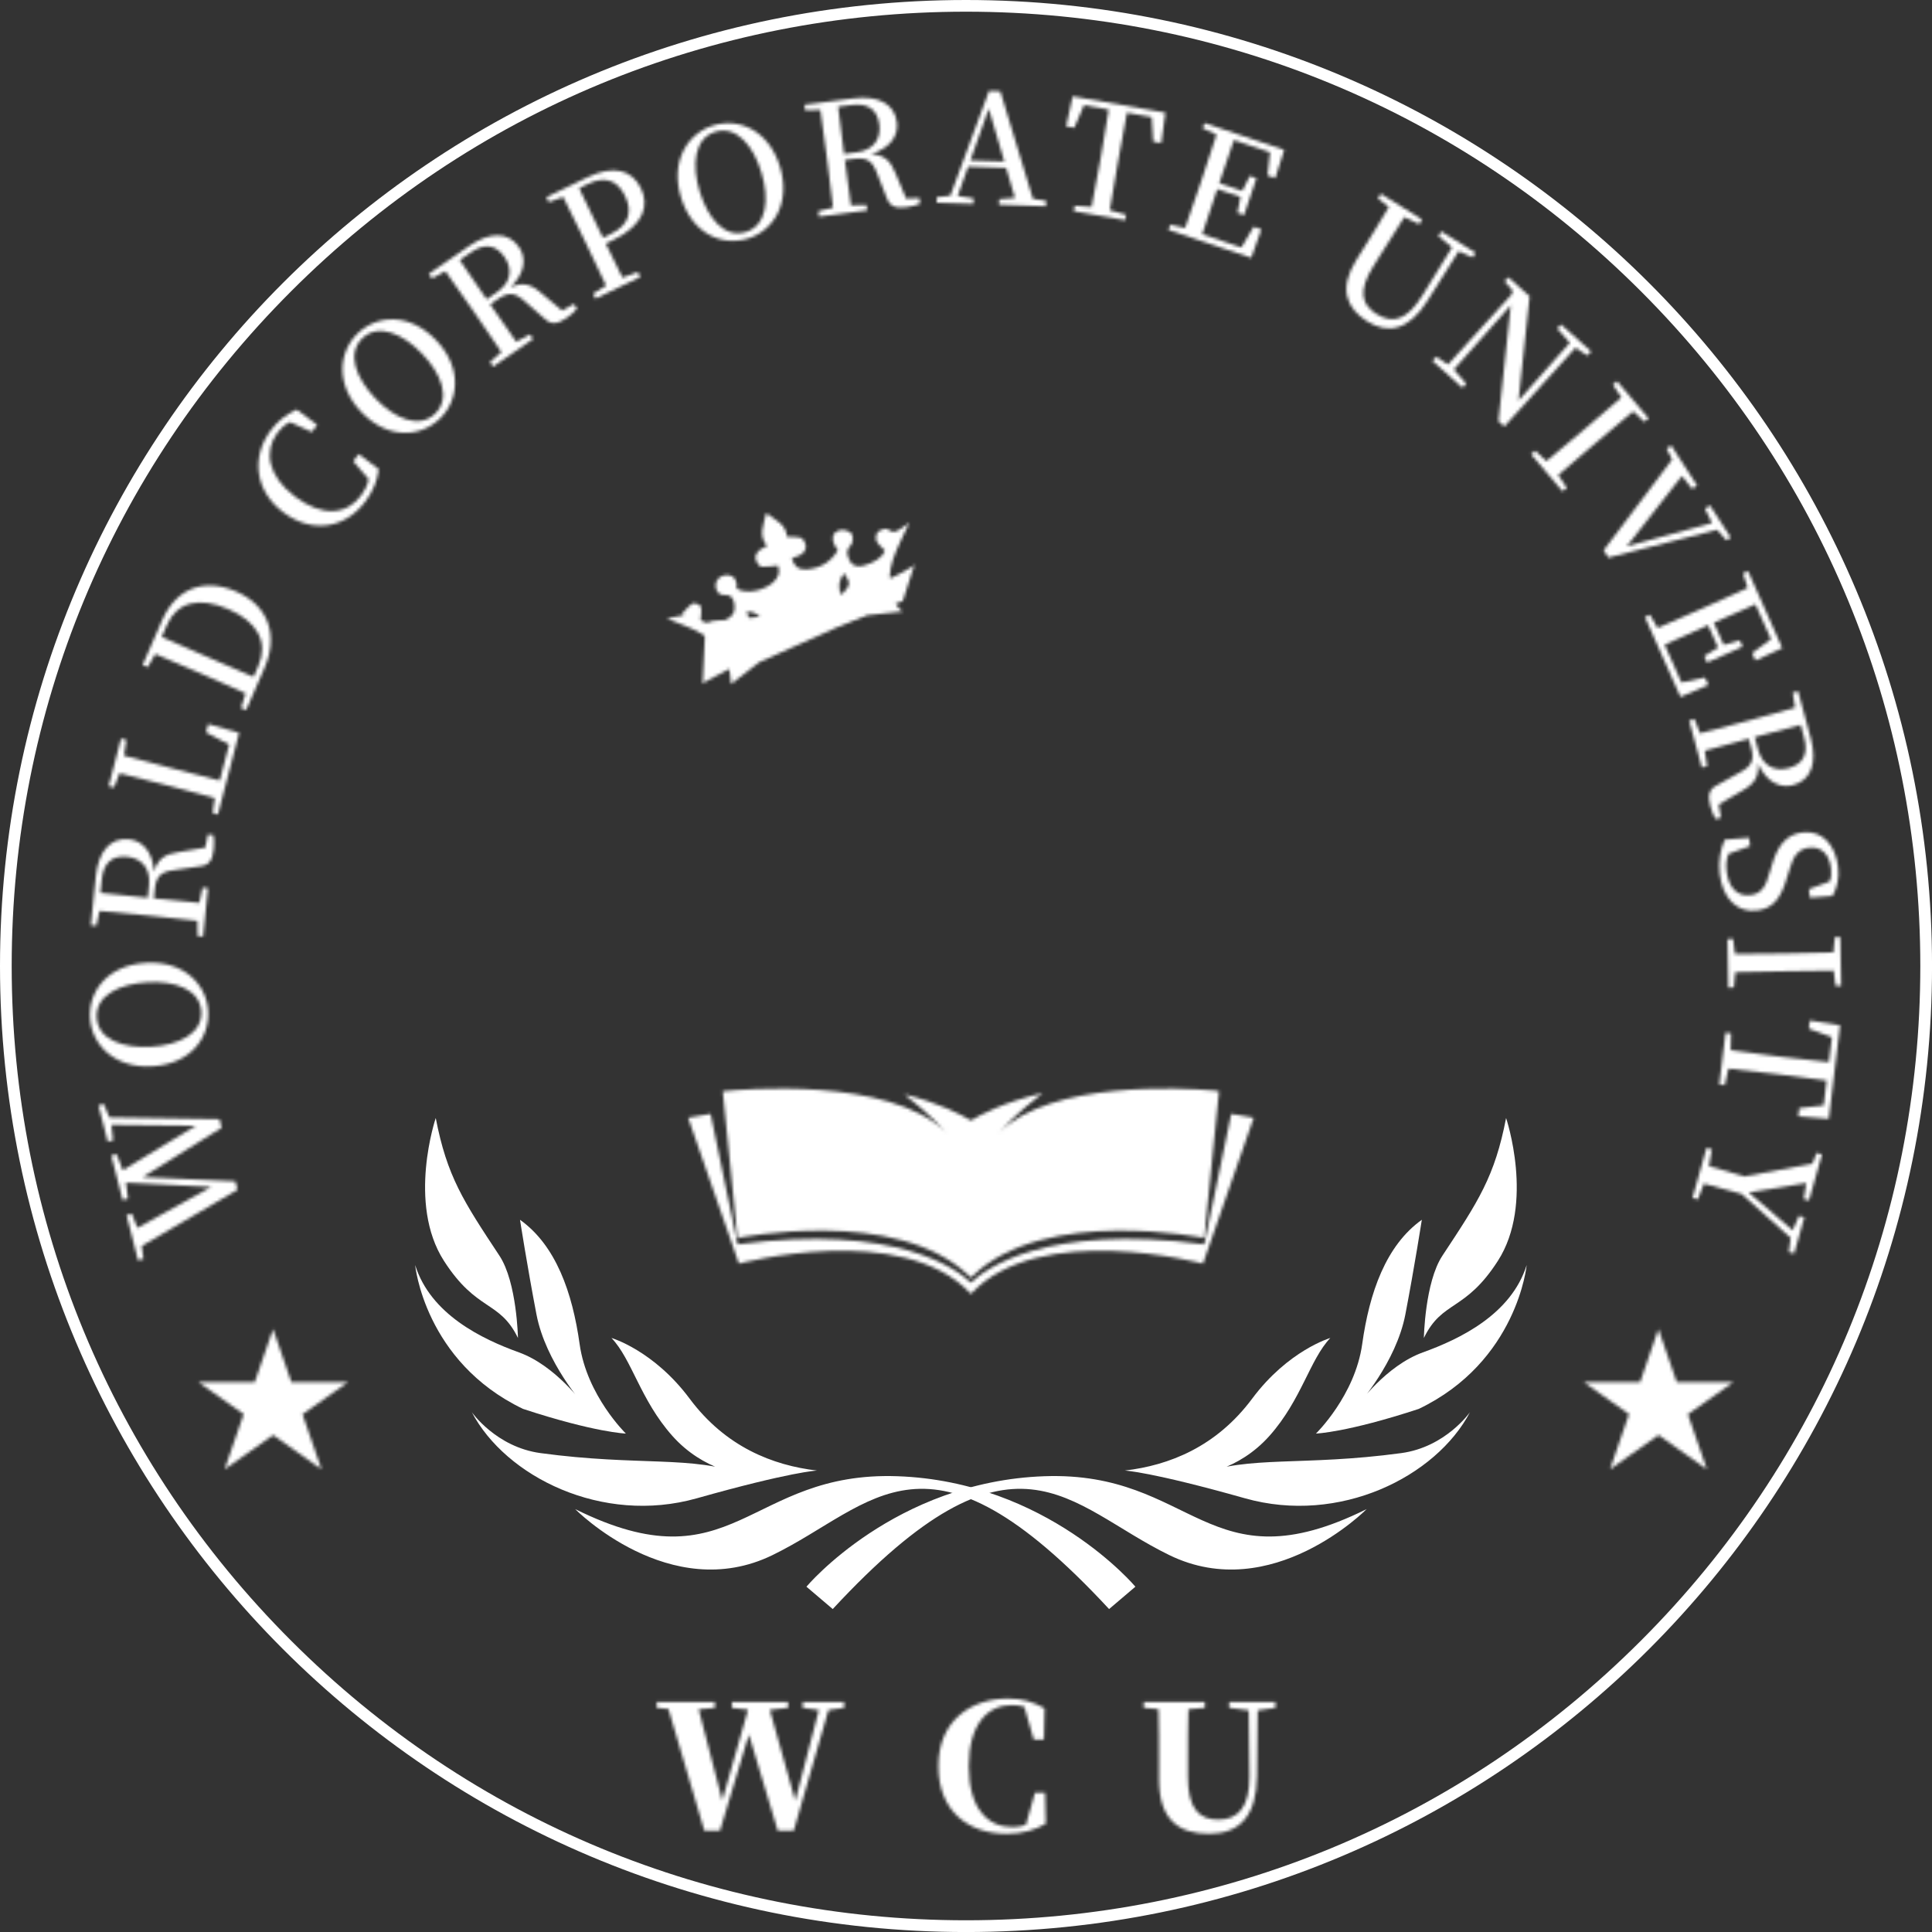
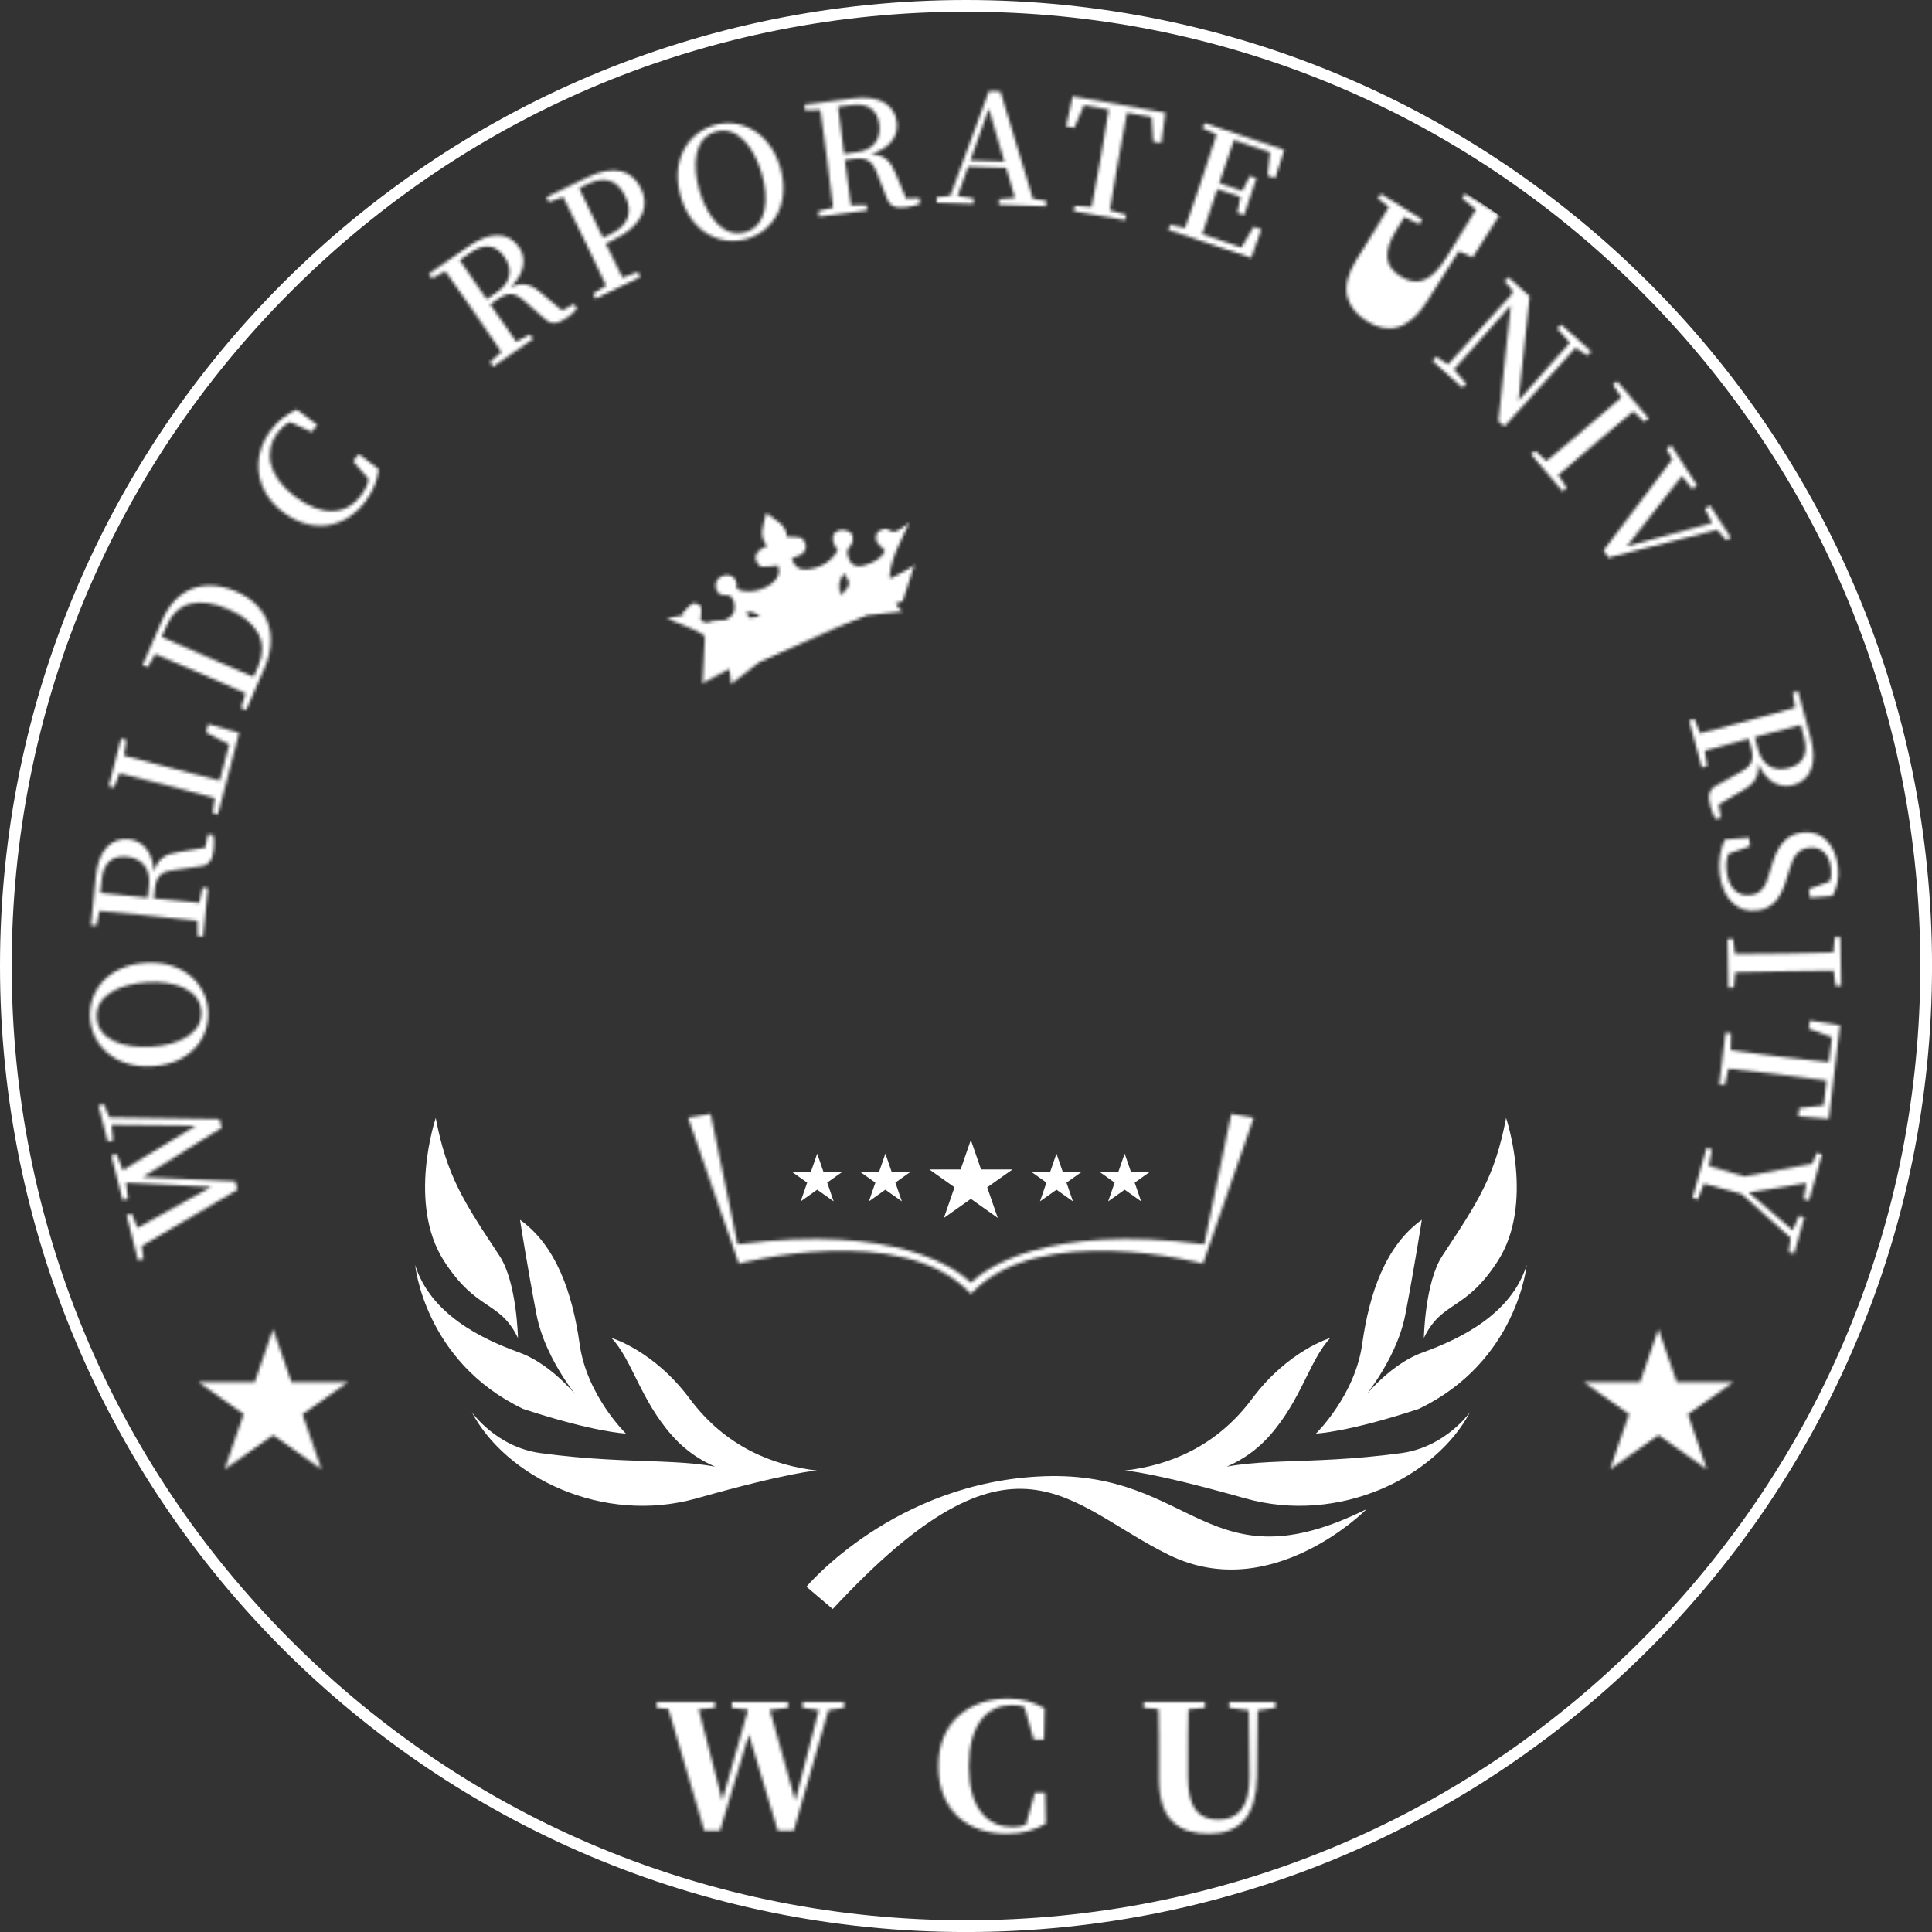
<svg xmlns="http://www.w3.org/2000/svg" id="Layer_1" width="613.33" height="613.33" viewBox="0 0 613.33 613.33">
  <rect x="0" y="0" width="613.33" height="613.33" fill="#333333" stroke="none" />
  <defs>
    <filter id="luminosity-noclip" x="14.36" y="14.37" width="584.6" height="584.6" color-interpolation-filters="sRGB" filterUnits="userSpaceOnUse">
      <feFlood flood-color="#fff" result="bg" />
      <feBlend in="SourceGraphic" in2="bg" />
    </filter>
    <mask id="mask" x="14.36" y="14.37" width="584.6" height="584.6" maskUnits="userSpaceOnUse">
      <g style="filter:url(#luminosity-noclip);">
        <g>
          <g>
            <path d="m32.97,350.5l1.73,4.23,34.97.55.7,2.73-25.05,15.68,29.39,1.32.69,2.69-30.41,17.85.55,4.12-1.7.43-3.67-14.37,1.69-.43,1.76,4.52,23.42-13.01-27.05-1.37.65,5.1-1.7.43-3.61-14.13,1.7-.43,1.95,5.07,23.19-14.1-26.82-.28.56,4.93-1.7.43-2.95-11.54,1.7-.43Z" />
            <path d="m46.39,305.67c11.84-.69,19.18,6.71,19.68,15.3.5,8.58-5.63,16.83-17.76,17.54-11.89.69-19.23-6.81-19.74-15.35-.5-8.54,5.64-16.78,17.81-17.49Zm17.5,15.43c-.41-7.03-8.36-9.78-17.14-9.27-8.83.52-16.45,4.17-16.04,11.21.41,7.03,8.41,9.78,17.24,9.26,8.78-.51,16.35-4.17,15.94-11.2Z" />
            <path d="m65.98,264.91l1.74.17c.27,1.25.32,2.62.14,4.46-.37,3.63-1.55,5.17-4.36,5.47l-8.28,1.22c-4.25.55-5.67,1.97-6.1,6.27l-.27,2.71c4.98.5,9.72.98,14.42,1.41l1.02-4.83,1.74.17-1.55,15.38-1.74-.18-.05-4.84c-4.68-.57-9.47-1.05-14.3-1.54l-2.47-.25c-4.74-.48-9.57-.97-14.32-1.35l-1.01,4.73-1.74-.18,1.56-15.47c.82-8.12,4.72-12.42,10.52-11.83,4.11.42,7.54,3.69,7.99,10.33,1.15-4.09,3.4-5.62,7.76-6.25l8.5-1.44.81-4.17Zm-18.67,16.09c.56-5.56-2.51-8.56-6.95-9.01-4.64-.47-7.51,1.78-8.06,7.25l-.42,4.21c4.73.53,9.47,1,15.03,1.57l.4-4.01Z" />
            <path d="m66.1,229.85l9.81,2.8-6.73,25.92-1.68-.49.68-4.74c-4.58-1.29-9.15-2.48-13.43-3.59l-2.87-.75c-4.66-1.21-9.31-2.42-13.95-3.52l-1.73,4.52-1.7-.44,3.92-15.1,1.7.44-.74,4.98c4.6,1.24,9.21,2.44,13.72,3.62l3.34.87c4.05,1.05,8.65,2.25,13.32,3.41l2.97-11.43-7.33-3.86.69-2.63Z" />
            <path d="m51.5,196.86c4.29-9.85,13.04-13.62,23.47-9.08,10.43,4.54,13.44,14.07,8.99,24.28l-5.82,13.37-1.61-.7,1.43-4.63c-4.28-1.97-8.79-3.93-13.73-6.09l-1.61-.7c-4.46-1.94-8.91-3.88-13.32-5.7l-2.41,4.2-1.61-.7,6.21-14.26Zm30.49,14.6c3.3-7.58-.24-14.05-9.42-18.05-9.49-4.13-16.44-2.18-19.57,5l-1.65,3.79c4.4,1.97,8.85,3.91,13.53,5.94l1.56.68c4.99,2.17,9.58,4.17,14.06,6.07l1.49-3.43Z" />
            <path d="m113.86,144.12l6.39,4.85c-.47,3.71-1.87,7.04-4.26,10.23-6.41,8.56-16.81,10.36-26.03,3.46-9.18-6.87-10.22-17.73-3.98-26.06,2.07-2.76,4.7-4.98,8.22-6.59l6.5,4.86-1.69,2.26-6.94-3.14c-1.65.83-2.91,1.95-3.96,3.35-4.37,5.83-3.16,13.78,5.59,20.34,8.83,6.61,16.4,5.67,20.92-.36,1.14-1.52,2.01-3.17,2.42-5.17l-4.88-5.72,1.72-2.3Z" />
-             <path d="m138.45,108.01c8.23,8.55,7.37,18.95,1.17,24.92-6.2,5.97-16.46,6.66-24.89-2.1-8.26-8.58-7.34-19.05-1.17-24.99,6.17-5.94,16.43-6.63,24.89,2.16Zm-.35,23.34c5.08-4.89,2-12.72-4.1-19.06-6.13-6.38-13.88-9.79-18.96-4.9-5.08,4.89-1.96,12.75,4.17,19.13,6.1,6.34,13.81,9.72,18.89,4.84Z" />
            <path d="m182.18,96.5l1,1.44c-.78,1.01-1.78,1.95-3.3,3-3,2.07-4.94,2.17-6.99.23l-6.3-5.51c-3.18-2.88-5.17-3.04-8.73-.58l-2.24,1.55c2.85,4.12,5.56,8.03,8.28,11.88l4.34-2.35,1,1.44-12.71,8.8-1-1.44,3.65-3.18c-2.6-3.93-5.34-7.88-8.11-11.88l-1.41-2.04c-2.71-3.92-5.48-7.91-8.27-11.77l-4.26,2.3-1-1.44,12.79-8.85c6.71-4.65,12.51-4.47,15.83.33,2.35,3.4,2.08,8.13-2.68,12.79,3.85-1.78,6.48-1.06,9.79,1.85l6.61,5.53,3.7-2.09Zm-24.36-3.77c4.6-3.18,4.88-7.46,2.34-11.13-2.65-3.84-6.23-4.56-10.74-1.43l-3.48,2.4c2.67,3.94,5.38,7.86,8.56,12.45l3.32-2.3Z" />
            <path d="m192.3,77.31c1.7,3.5,3.43,7.09,5.3,10.83l4.91-1.79.76,1.57-14.21,6.89-.76-1.57,4.1-2.58c-1.97-4.29-4.07-8.62-6.18-12.99l-1.08-2.23c-2.08-4.29-4.2-8.66-6.36-12.9l-4.56,1.62-.76-1.57,12.9-6.25c8.53-4.13,14.31-2.34,17.13,3.47,2.61,5.38.99,11.62-8.86,16.39l-2.32,1.12Zm-8.45-17.56c2.05,4.35,4.17,8.72,6.35,13.23l1.21,2.49,2.62-1.27c5.86-2.84,6.7-7.24,4.41-11.96-2.42-4.99-6.33-6.49-11.8-3.84l-2.8,1.36Z" />
            <path d="m247.66,53.09c3.4,11.36-2.1,20.21-10.34,22.68-8.24,2.47-17.67-1.6-21.17-13.23-3.42-11.4,2.18-20.29,10.37-22.74,8.19-2.46,17.63,1.61,21.14,13.29Zm-10.97,20.59c6.75-2.02,7.58-10.39,5.06-18.82-2.54-8.47-7.86-15.04-14.61-13.02s-7.57,10.44-5.03,18.91c2.53,8.42,7.83,14.95,14.58,12.92Z" />
            <path d="m291.87,62.89l.23,1.74c-1.16.54-2.48.91-4.31,1.15-3.62.47-5.38-.33-6.32-3.01l-3.07-7.79c-1.5-4.02-3.21-5.07-7.49-4.52l-2.7.35c.64,4.96,1.25,9.69,1.91,14.36l4.94-.1.23,1.73-15.33,1.99-.22-1.73,4.7-1.15c-.51-4.69-1.13-9.46-1.75-14.28l-.32-2.46c-.61-4.72-1.24-9.55-1.94-14.26l-4.84.09-.23-1.74,15.43-2c8.1-1.05,13.17,1.77,13.92,7.56.53,4.1-1.88,8.18-8.25,10.13,4.24.19,6.24,2.03,7.85,6.14l3.33,7.95,4.24-.16Zm-19.92-14.53c5.54-.72,7.76-4.39,7.19-8.82-.6-4.63-3.44-6.91-8.89-6.2l-4.19.54c.56,4.73,1.17,9.45,1.89,15l4-.52Z" />
            <path d="m332.09,63.73l-.06,1.75-14.91-.49.06-1.75,5.02-.42-2.8-9.53-12.05-.39-3.32,9.28,5.03.8-.06,1.75-11.66-.38.06-1.75,4.3-.49,12.27-33.25,3.59.12,10.36,34.14,4.16.62Zm-13.26-12.45l-4.94-16.79-5.84,16.44,10.78.35Z" />
            <path d="m357.76,35.81c-.92,4.67-1.76,9.41-2.62,14.29l-.43,2.44c-.83,4.69-1.66,9.43-2.4,14.19l5.17,1.46-.3,1.72-16.32-2.88.3-1.72,5.36.4c.96-4.62,1.8-9.35,2.64-14.14l.43-2.44c.84-4.74,1.68-9.52,2.38-14.34l-7.85-1.39-3.09,7.16-2.58-.46,2.07-9.51,29.44,5.19-1.31,9.64-2.58-.46-.46-7.78-7.85-1.39Z" />
            <path d="m400.43,72.79l-3.21,9.07-26.29-8.86.56-1.66,4.73,1.03c1.6-4.44,3.13-8.99,4.69-13.6l.79-2.35c1.52-4.51,3.07-9.12,4.5-13.66l-4.39-2.04.56-1.66,25.33,8.53-2.86,8.94-2.44-.82.79-7.37-11.47-3.86c-1.54,4.4-3.06,8.92-4.65,13.66l7.32,2.47,2.37-4.74,2.12.71-3.94,11.7-2.12-.71.99-5.05-7.37-2.48c-1.72,5.11-3.29,9.76-4.78,14.34l12.43,4.19,3.91-6.58,2.44.82Z" />
-             <path d="m467.5,81.72l-4.44-1.97-10,15.87c-5.82,9.25-12.44,10.51-19,6.42-6.72-4.19-9.08-10.52-3.53-19.43l2.93-4.7c2.49-4,5.04-8.08,7.43-12.2l-3.46-2.72.92-1.48,13.12,8.17-.93,1.48-4.72-2.25c-2.55,3.91-5.04,7.91-7.58,11.99l-2.34,3.75c-4.83,7.75-3.64,12.1,1.1,15.05,5.2,3.24,9.75,1.9,14.65-6.05l9.32-15.14-4.36-3.57.93-1.48,10.89,6.78-.93,1.48Z" />
+             <path d="m467.5,81.72l-4.44-1.97-10,15.87c-5.82,9.25-12.44,10.51-19,6.42-6.72-4.19-9.08-10.52-3.53-19.43l2.93-4.7c2.49-4,5.04-8.08,7.43-12.2l-3.46-2.72.92-1.48,13.12,8.17-.93,1.48-4.72-2.25l-2.34,3.75c-4.83,7.75-3.64,12.1,1.1,15.05,5.2,3.24,9.75,1.9,14.65-6.05l9.32-15.14-4.36-3.57.93-1.48,10.89,6.78-.93,1.48Z" />
            <path d="m503.92,112.87l-3.78-2.47-22.58,25-1.88-1.69,3.93-36.81-18.08,20.41,3.93,4.5-1.17,1.3-9.56-8.56,1.17-1.3,3.78,2.47,20.35-22.43.08-1.11-2.46-2.86,1.17-1.31,6.77,6.06-3.55,33.11,16.3-18.35-3.97-4.53,1.17-1.3,9.56,8.56-1.17,1.3Z" />
            <path d="m518.48,130.58c-3.63,3.02-7.26,6.1-11,9.28l-1.89,1.61c-3.63,3.08-7.33,6.23-10.93,9.35l2.74,4.05-1.33,1.13-10.01-11.78,1.33-1.13,3.52,3.32c3.66-2.98,7.32-6.1,11.03-9.25l1.89-1.61c3.63-3.09,7.33-6.23,10.9-9.39l-2.71-4.01,1.33-1.13,10.01,11.78-1.33,1.13-3.55-3.36Z" />
            <path d="m548.06,171.52l-2.97-3.34-34.5,8.85-1.5-2.32,21.73-28.83-1.75-3.5,1.47-.95,8.24,12.73-1.59,1.03-3.24-4.1-17.5,22.33,27.05-7.39-2.26-4.56,1.59-1.03,6.6,10.2-1.39.9Z" />
-             <path d="m542.32,217.46l-8.85,3.78-11.28-25.36,1.6-.71,2.44,4.18c4.35-1.83,8.75-3.78,13.19-5.76l2.27-1.01c4.35-1.94,8.8-3.91,13.11-5.94l-1.47-4.62,1.6-.71,10.86,24.43-8.51,3.95-1.05-2.36,5.97-4.41-4.92-11.06c-4.28,1.85-8.64,3.79-13.21,5.82l3.14,7.06,5.09-1.47.91,2.04-11.28,5.02-.91-2.04,4.39-2.7-3.16-7.11c-4.93,2.19-9.42,4.19-13.79,6.19l5.33,11.99,7.49-1.57,1.05,2.35Z" />
            <path d="m546.37,259.58l-1.69.46c-.69-1.07-1.23-2.33-1.71-4.12-.95-3.52-.39-5.38,2.13-6.66l7.3-4.08c3.78-2.02,4.6-3.86,3.47-8.03l-.71-2.63c-4.83,1.3-9.43,2.54-13.97,3.81l.76,4.88-1.69.46-4.02-14.92,1.69-.46,1.77,4.51c4.58-1.13,9.22-2.38,13.91-3.65l2.39-.64c4.6-1.24,9.29-2.5,13.86-3.84l-.74-4.78,1.69-.46,4.04,15.01c2.12,7.88,0,13.28-5.63,14.8-3.99,1.07-8.36-.77-11.14-6.81.38,4.22-1.18,6.46-5.03,8.6l-7.43,4.37.72,4.18Zm11.72-21.68c1.45,5.4,5.39,7.1,9.7,5.94,4.5-1.21,6.38-4.33,4.95-9.64l-1.1-4.08c-4.61,1.19-9.21,2.43-14.6,3.88l1.05,3.89Z" />
            <path d="m567.47,277.98c-2.06,7.49-4.75,10.49-9.81,11.08-6.23.73-10.83-3.87-11.74-11.7-.47-4.01.33-8.06,1.63-10.81l7.71-.61.31,2.66-6.86,2.46c-.67,1.79-.83,3.38-.57,5.6.59,5.02,3.28,7.99,7.48,7.49,3.38-.39,4.91-2.38,6.16-7.18l.68-2.18c1.74-6.03,4.42-9.91,9.78-10.54,6.27-.73,10.45,4.02,11.26,10.97.42,3.62-.31,6.59-1.76,9.21l-7.18.54-.31-2.7,6.57-2.43c.53-1.33.62-2.62.44-4.16-.5-4.3-2.93-7.05-6.93-6.58-3.38.39-5.07,2.7-6.13,6.59l-.71,2.29Z" />
            <path d="m582.12,308.13c-4.71.03-9.47.11-14.38.19l-2.48.04c-4.76.08-9.62.16-14.38.28l-.46,4.87-1.75.03-.25-15.45,1.75-.03.61,4.8c4.71.02,9.52-.06,14.38-.14l2.48-.04c4.76-.08,9.62-.16,14.38-.33l.46-4.82,1.75-.03.25,15.45-1.75.03-.62-4.85Z" />
            <path d="m579.87,343.01c-4.71-.67-9.49-1.24-14.41-1.84l-2.46-.3c-4.73-.57-9.5-1.15-14.29-1.63l-1.17,5.24-1.74-.21,1.99-16.45,1.74.21-.11,5.37c4.66.71,9.44,1.29,14.26,1.87l2.46.3c4.78.58,9.6,1.16,14.44,1.6l.96-7.91-7.31-2.7.31-2.61,9.6,1.55-3.58,29.67-9.69-.78.31-2.61,7.74-.87.95-7.91Z" />
            <path d="m552.9,379.03c-5.1-1.44-8.42-2.37-11.96-3.26l-1.96,5-1.69-.47,4.48-15.91,1.69.47-.95,5.34c3.3,1.03,6.53,1.94,11.25,3.27l21.59-4.03,1.38-3.45,1.68.47-4.12,14.65-1.68-.47.82-5.07-18.27,2.99,13.95,12.01,2-4.59,1.69.47-3.24,11.51-1.69-.47.57-4.54-15.53-13.91Z" />
          </g>
          <polygon points="96.03 448.98 110.45 438.79 92.51 438.79 86.69 421.92 80.86 438.79 63.03 438.79 77.36 448.94 71.31 466.44 86.71 455.57 102.06 466.44 96.03 448.98" />
          <polygon points="535.83 448.98 550.24 438.79 532.31 438.79 526.48 421.92 520.66 438.79 502.82 438.79 517.15 448.94 511.11 466.44 526.5 455.57 541.86 466.44 535.83 448.98" />
          <path d="m267.96,542.16l-4.96.71-11.02,38.3h-5.07l-9.17-30.55-9.17,30.55h-4.96l-11.4-38.63-3.71-.38v-1.85h18.44v1.85l-5.13.49,7.48,28.92,8.18-28.81-5.13-.6v-1.85h17.84v1.85l-5.79.66,8.08,28.86,7.48-28.81-5.13-.71v-1.85h13.15v1.85Z" />
          <path d="m332,578.94c-3.33,1.96-7.31,3.22-12.39,3.22-12.06,0-21.71-7.09-21.71-21.5s10.31-21.44,22.15-21.44c4.69,0,8.02,1.15,11.57,3.11l-.22,9.93h-3.22l-3-10.42c-1.25-.38-2.56-.54-3.98-.54-7.64,0-13.64,6-13.64,19.42s5.95,19.31,13.86,19.31c1.53,0,2.89-.22,4.25-.71l2.89-10.2h3.22l.22,9.82Z" />
          <path d="m404.88,542.16l-5.62.82-.22,20.95c-.16,12.55-5.51,18.22-15.17,18.22s-15.93-4.42-15.93-17.3v-5.95c0-5.35,0-10.86-.16-16.31l-4.69-.44v-1.85h19.42v1.85l-5.24.49c-.16,5.35-.16,10.86-.16,16.26v5.13c0,9.98,3.38,13.64,9.66,13.64s9.98-3.98,9.88-13.86l-.22-20.84-6.22-.82v-1.85h14.68v1.85Z" />
        </g>
      </g>
    </mask>
    <filter id="luminosity-noclip-2" x="178.65" y="136.91" width="259.15" height="323.94" color-interpolation-filters="sRGB" filterUnits="userSpaceOnUse">
      <feFlood flood-color="#fff" result="bg" />
      <feBlend in="SourceGraphic" in2="bg" />
    </filter>
    <filter id="luminosity-noclip-3" x="204.1" y="167.08" width="189.92" height="195.23" color-interpolation-filters="sRGB" filterUnits="userSpaceOnUse">
      <feFlood flood-color="#fff" result="bg" />
      <feBlend in="SourceGraphic" in2="bg" />
    </filter>
    <mask id="mask-2" x="204.1" y="167.08" width="189.92" height="195.23" maskUnits="userSpaceOnUse">
      <g style="filter:url(#luminosity-noclip-3);">
        <path d="m290.66,178.16l-4.05,12.61-45.94,16.66-18.92,10.13s-19.14-18.69-17.56-18.92c1.58-.23,26.8-9.68,26.8-9.68l59.67-10.81Z" />
      </g>
    </mask>
    <mask id="mask-1" x="178.65" y="136.91" width="259.15" height="323.94" maskUnits="userSpaceOnUse">
      <g style="filter:url(#luminosity-noclip-2);">
        <g>
          <g style="mask:url(#mask-2);">
            <g id="_8BLt8x">
              <g>
                <path d="m253.4,300.37c.32,6.09.65,12.17.96,18.11-15.14-8.3-21.46-47.77-9.99-65.58.17.35.35.6.41.88,4.31,18.88,14.36,34.45,27.66,48.18,6.39,6.6,12.69,13.3,19.22,20.15v-13.83c6.25,4.18,9,17.55,6.76,32.78,9.97-4.49,19.88-23.76,18.87-37.39,4.34,4.92,5.83,10.44,6.15,16.23.32,5.77.07,11.57.07,17.76,9.63-3.15,16.85-9.25,20.84-18.71,4.47-10.59,1.12-20.01-5.43-28.76.55,8.48,1.35,16.94-3.24,24.8-.42-.33-.69-.45-.69-.57-.18-12.9-6.78-21.99-17.22-28.66-5.18-3.31-10.65-6.14-15.82-9.47-2.48-1.6-4.55-3.85-6.55-6.26,9.12,1.63,17.83.97,26.81-1.7-7.02-5.38-15.7-9.12-16.36-19.44,7.05,9.29,16.74,12.05,27.76,11.45,3.06-.17,5.83-1.11,6.99-4.52,1.95,3.26,1.66,5.11-1.42,7.3-3.44,2.45-7.03,4.69-10.37,7.49,1.82-.76,3.65-1.53,5.48-2.3q.62,1.95-3.1,4.23c-1.67,1.03-3.3,2.1-4.87,3.31,3.78-.76,6.72-4.2,10.76-3.96.12.32.25.63.37.95-3.53,2.24-7.06,4.47-10.59,6.71.09.18.19.37.28.55,2.02-1.02,4.17-1.86,6.05-3.1,3.86-2.55,7.99-2.79,12.45-2.44,3.77.29,7.62.08,11.39-.31,2.85-.29,5.23-1.72,6.19-4.75.52-1.65.3-2.75-1.62-3.35-4.04-1.27-7.31-3.62-9.35-6.91,4.03-.23,8.02-.46,12.02-.69.11-.44.22-.87.33-1.31-1.79-1.71-3.49-3.54-5.4-5.1-5.5-4.5-11.09-8.88-16.62-13.33-.73-.59-1.83-1.31-1.88-2.03-.39-5.21-4.27-7.89-8.01-9.97-5.4-3-6.21-6.99-4.7-12.3.48-1.69.6-3.47.88-5.21-.27-.18-.53-.36-.8-.54-3.18,2.98-6.36,5.96-9.52,8.92,1.9-16.95,1.36-17.7-18.99-26.74,5.97-1.41,18.83,1.14,22.18,5.28,1.79,2.22,2.97,4.94,4.66,7.82,2.67-1.11,6.05-2.51,9.79-4.06-.99,5.15-1.67,10.06-2.92,14.82-.98,3.75-.08,6.13,3.22,8.14,2.23,1.36,4.09,3.35,6.02,5.16.83.78,1.92,1.78,2.02,2.76.38,3.81,3.29,5.44,5.83,7.45,4.16,3.29,8.38,6.5,12.39,9.96,2.38,2.06,4.58,4.41,6.51,6.9.77.99,1.27,3.25.68,4.02-1.78,2.35-1.32,4.79-1.2,7.29.2,3.93-.97,7.27-3.94,9.99-.61.56-1.03,1.79-.91,2.61,1.2,8.32-2.06,15.37-9.59,19.39-2.82,1.5-4.26,2.85-3.07,6.24.72,2.05.63,4.38,1,7.43,24.3-30.91,33.16-65.45,29.65-103.79-5.86-.9-11.6-1.68-17.3-2.69-19.59-3.49-37.62-10.79-53.84-22.37-1.95-1.39-3.17-1.36-5.21-.1-4.39,2.72-9.07,4.96-13.86,7.52,5.47,2.8,10.25,6.46,13.33,12.8-10.76-6.1-21.47-8.61-33.1-5.38-11.8,3.27-22.55,8.4-31.6,17.17h13.36c-5.64,3.98-11.86,7.85-17.45,12.48-5.69,4.71-9.25,11.18-12.7,17.93-.38-4.02-1.17-8.06-1.07-12.07.28-11.11.96-22.21,1.41-33.32.09-2.35,1-3.17,3.43-3.29,17.49-.89,34.48-4.09,50.62-11.15,9.97-4.36,19.14-10.02,27.6-16.83.81-.65,1.64-1.28,2.52-1.96,3.78,2.77,7.39,5.53,11.12,8.11,17.59,12.12,37.26,18.48,58.34,20.87,3.9.44,7.81.88,11.72.97,2.36.06,2.97.99,3.24,3.15,7.04,55.95-9.35,103.31-52.25,140.52-9.06,7.86-19.73,13.84-29.64,20.72-1.58,1.09-2.94,1.22-4.61.1-7.66-5.11-15.4-10.11-23.07-15.22-.83-.55-1.78-1.41-2.02-2.3-2.8-10.35-8.66-19.03-14.76-27.59-3.86-5.42-7.75-10.81-11.63-16.22-.35.06-.7.11-1.05.17Zm98.51-6.68c5.28-3.22,7.89-8.53,6.86-13.03-.41-1.8-1.17-2.62-3.21-2.62-4.44.02-8.88-.35-13.32-.46-1.07-.03-2.15.36-3.22.56.39,1.35.36,3.15,1.25,3.95,1.85,1.67,4.13,2.88,6.32,4.14,2.82,1.63,5.53,3.28,5.33,7.45Z" />
                <path d="m306.47,264.03c-11.27-.45-19.63-7.22-21.6-17.52-.7-3.68-.42-7.4,1.97-10.29,1.35-1.62,3.78-3.2,5.76-3.25,3.05-.08,4.63-1.39,5.96-3.67-3.4-4.66-10.41-5.96-15.17-3.54-.51,2.26-.55,3.85-1.21,5.12-2.44,4.66-2.77,9.49-1.68,14.51.28,1.31.64,2.6.96,3.9-.24.2-.48.41-.72.61-2.22-1.95-4.44-3.9-6.86-6.03-3.62,6.46-4.53,13.22-2.06,20.78,1.83-3.22,3.44-6.07,5.05-8.91.26.08.52.15.78.23.3,1.61.54,3.24.9,4.84,1.51,6.58,5.54,11.57,10.26,16.12,3.82,3.67,7.75,7.25,11.31,11.16,5.37,5.9,7.85,12.96,7.11,21.23-5.67-9.92-12.97-18.11-24.03-23.14.95,4.05,1.82,7.74,2.74,11.66-.66-.07-1.05,0-1.18-.14-5.36-5.87-10.85-11.63-16-17.68-8.08-9.48-11.63-20.35-8.89-32.79.62-2.82,1.86-5.51,3.16-9.23-3.85,2.75-7.03,5.03-10.67,7.63,2.63-7.46,6.83-13.24,12.52-18.04-.16-.22-.33-.44-.49-.66-3.09,1.44-6.18,2.88-9.29,4.33,7.7-15.08,30.73-25.09,50.74-15.47-2.82.18-5.3.15-7.71.53-2.44.38-4.82,1.17-7.86,1.94,4,1.1,7.31,1.69,10.35,2.94,2.99,1.23,5.72,3.12,8.94,4.93-2.73,2.04-5.09,3.61-7.22,5.45-8.37,7.22-9.7,18.86-2.88,26.64,1.97,2.25,4.64,3.88,7.03,5.82Z" />
                <path d="m340.42,248.83c-1.97-1.09-3.97-2.29-6.05-3.3-1-.48-2.23-.94-3.28-.81-5.42.64-9.46-2.28-13.68-4.8l-.08-.95c3.41-.63,6.83-1.25,10.6-1.95-1.69-1.59-3.42-3.22-5.15-4.85,5.4,1.02,10.41,2.52,13.15,7.94-1.51-.78-3.02-1.56-5.35-2.76,1.94,5.86,7.34,7.45,10.24,11.25-.09.05-.18.11-.39.22Z" />
              </g>
            </g>
          </g>
          <path d="m243.24,162.94c3.05,2.2,6.4,3.61,6.57,7.45,1.54.07,2.98-.04,4.31.28.62.15,1.26,1.08,1.5,1.79.78,2.24-.72,3.86-4.25,4.76.58,2.41,2.12,3.72,4.55,3.55,4.39-.31,7.81-2.29,10.07-6.12-2.45-3.08-2.04-5.93.99-6.4,1.1-.17,2.87.41,3.42,1.25.54.83.39,2.9-.29,3.57-1.8,1.77-1.13,3.43-.28,5.03.95,1.8,2.76,1.93,4.54,1.4,3.19-.95,5.88-2.52,6.51-4.74-1.18-1.31-2.26-2.08-2.65-3.11-.31-.79-.09-2.29.49-2.8.76-.67,2.61-1.27,3.11-.85,2.06,1.73,3.38.28,4.88-.66.49-.31.94-.67,1.94-1.38-3.47,7.87-8.36,14.85-5.28,23.61-19.63,1.57-36.87,8.43-52.44,20.43-3.59-8.23-11.5-10.48-19.24-13.67,2.07-.4,3.71-.72,5.35-1.04-.14-.19-.29-.38-.43-.56,1.08-1.09,2.03-2.41,3.31-3.16.53-.31,2.39.41,2.56.98.36,1.22.01,2.66-.06,4.32,2.65,1.83,8.08,1.18,10.21-1.89.64-.92.69-2.56.4-3.72-.31-1.25-.91-2.57-2.93-2.37-1.81.18-2.84-1.14-2.93-2.98-.08-1.7,1.39-3.22,3.26-3.35,1.81-.12,3.02.71,3.4,2.53.12.56,0,1.17,0,1.74,3.33,2.05,8.84.47,11.5-1.85,1.81-1.58,2.48-3.5,1.62-5.44-1.85.17-3.52.49-5.17.39-.58-.03-1.29-.99-1.62-1.69-.91-1.94.3-3.67,3.36-4.93-2.81-3.25-1.13-6.62-.28-10.41Zm23.88,25.99c2.99-3.42,3.02-3.63.83-7q-2.6,3.59-.83,7Zm-24.82,9.53q-.64-4.01-5.17-4.44c.35,3.04,1.76,4.93,5.17,4.44Z" />
          <g>
            <path d="m390.87,353.61l-8.57,41.42c-50.6-6.68-69.73,7.97-74.07,12.18-4.34-4.2-23.48-18.85-74.07-12.18l-8.57-41.42-7.14,1.22,16.12,46.32s51.83-13.88,73.66,9.59h0s0,0,0,0c21.83-23.47,73.66-9.59,73.66-9.59l16.12-46.32-7.14-1.22Z" />
-             <path d="m386.99,346.46l-4.69,46.54s-50.36-10.24-73.45,12l-.62.62c-.22-.2-.42-.42-.64-.62-23.09-22.24-73.45-12-73.45-12l-4.69-46.54c.1-.02.2-.02.3-.05h.05c4.79-.5,52.17-4.91,70.55,13.02,0,0-4.89-5.53-13.27-12.03,11.31,2.8,18.32,6.6,21.15,8.33,2.95-1.81,10.49-5.88,22.76-8.7-8.7,6.65-13.76,12.4-13.76,12.4,16.69-16.29,57.28-14.13,68.19-13.22.52.07,1.04.15,1.56.25Z" />
          </g>
          <path d="m282.36,182.96s-.05,8.72,4.27,11.14l-11.56,1.24-9.98,4.08-24.06,10.81-8.98,6.94s-.07-8.13-3.71-11.45l29.22-12.35,16.88-5.69,7.92-4.71Z" />
        </g>
      </g>
    </mask>
  </defs>
  <path d="m306.67,3.71c80.92,0,157,31.51,214.22,88.73,57.22,57.22,88.73,133.3,88.73,214.22s-31.51,157-88.73,214.22c-57.22,57.22-133.3,88.73-214.22,88.73s-157-31.51-214.22-88.73C35.22,463.67,3.71,387.59,3.71,306.67s31.51-157,88.73-214.22C149.66,35.22,225.74,3.71,306.67,3.71m0-3.71C137.3,0,0,137.3,0,306.67s137.3,306.67,306.67,306.67,306.67-137.3,306.67-306.67S476.03,0,306.67,0h0Z" style="fill:#fff;" />
  <g style="mask:url(#mask);">
    <path d="m306.67,14.37C145.22,14.37,14.36,145.24,14.36,306.66s130.86,292.31,292.31,292.31,292.29-130.86,292.29-292.31S468.09,14.37,306.67,14.37Zm0,517.04c-124.13,0-224.76-100.63-224.76-224.76s100.63-224.73,224.76-224.73,224.76,100.63,224.76,224.73-100.63,224.76-224.76,224.76Z" style="fill:#fff;" />
  </g>
  <g>
    <g style="mask:url(#mask-1);">
      <path d="m375.25,153.82c-38.91.96-66.99-14.98-67.02-15h0s0,0,0,0h0s0,0,0,0c-.04.02-28.11,15.96-67.02,15-38.94-.96-62.55-16.92-62.55-16.92l.71,170.54c.16,38.04,14.91,74.57,41.22,102.05h0c11.63,11.63,25.11,21.24,39.9,28.43l46.54,22.64c.38.18.79.28,1.21.28s.83-.1,1.21-.28l49.27-23.97c13.9-6.76,26.48-15.94,37.17-27.1h0c26.31-27.48,41.06-64.01,41.22-102.05l.71-170.54s-23.62,15.96-62.55,16.92Z" style="fill:#fff;" />
    </g>
    <g>
-       <path d="m352.09,510.81l8.35-7.1s-27.97-33.4-75.56-35.07c-47.59-1.67-51.76,35.48-102.28,10.44,0,0,30.06,30.47,62.62,14.61,32.56-15.86,48.84-45.5,106.87,17.12Z" style="fill:#fff;" />
      <path d="m149.74,448.25s7.72,11.14,21.86,13.05c31.33,4.24,48.29.65,64.61,6.85,0,0-12.73-.98-22.84-12.4-10.12-11.42-12.73-24.15-19.25-31,0,0,13.38,3.92,24.8,19.25,11.42,15.34,26.43,21.21,40.46,22.84,0,0-8.16.33-38.18,8.81-30.02,8.48-60.69-6.85-71.46-27.41Z" style="fill:#fff;" />
      <path d="m198.69,455.1s-12.4-12.07-14.68-28.39c-2.28-16.32-7.51-31.33-18.93-39.48,0,0,2.28,14.68,5.22,30.02,2.94,15.34,15.01,28.72,15.01,28.72,0,0-8.81-12.4-20.56-16.64-11.75-4.24-28.06-12.07-32.96-27.74,0,0,2.94,30.67,34.26,45.68,22.84,7.51,32.63,7.83,32.63,7.83Z" style="fill:#fff;" />
      <path d="m164.43,424.76s-.32-17.69-5.87-26.11c-11.42-17.29-16.64-25.13-20.23-43.73,0,0-9.14,27.08,2.61,45.36,10.45,16.25,17.62,12.4,23.49,24.47Z" style="fill:#fff;" />
      <path d="m264.36,510.81l-8.35-7.1s27.97-33.4,75.56-35.07c47.59-1.67,51.76,35.48,102.28,10.44,0,0-30.06,30.47-62.62,14.61-32.56-15.86-48.84-45.5-106.87,17.12Z" style="fill:#fff;" />
      <path d="m466.7,448.25s-7.72,11.14-21.86,13.05c-31.33,4.24-48.29.65-64.61,6.85,0,0,12.73-.98,22.84-12.4,10.12-11.42,12.73-24.15,19.25-31,0,0-13.38,3.92-24.8,19.25-11.42,15.34-26.43,21.21-40.46,22.84,0,0,8.16.33,38.18,8.81,30.02,8.48,60.69-6.85,71.46-27.41Z" style="fill:#fff;" />
      <path d="m417.76,455.1s12.4-12.07,14.68-28.39c2.28-16.32,7.51-31.33,18.93-39.48,0,0-2.28,14.68-5.22,30.02-2.94,15.34-15.01,28.72-15.01,28.72,0,0,8.81-12.4,20.56-16.64,11.75-4.24,28.06-12.07,32.96-27.74,0,0-2.94,30.67-34.26,45.68-22.84,7.51-32.63,7.83-32.63,7.83Z" style="fill:#fff;" />
      <path d="m452.02,424.76s.32-17.69,5.87-26.11c11.42-17.29,16.64-25.13,20.23-43.73,0,0,9.14,27.08-2.61,45.36-10.45,16.25-17.62,12.4-23.49,24.47Z" style="fill:#fff;" />
    </g>
    <g>
      <g>
        <polygon points="338.56 375.43 343.47 371.97 337.36 371.97 335.38 366.23 333.4 371.97 327.33 371.97 332.2 375.42 330.15 381.38 335.39 377.68 340.61 381.38 338.56 375.43" style="fill:#fff;" />
        <polygon points="360.21 375.43 365.11 371.97 359.01 371.97 357.03 366.23 355.04 371.97 348.98 371.97 353.85 375.42 351.8 381.38 357.03 377.68 362.26 381.38 360.21 375.43" style="fill:#fff;" />
      </g>
      <g>
        <polygon points="277.89 375.43 272.98 371.97 279.09 371.97 281.07 366.23 283.05 371.97 289.12 371.97 284.24 375.42 286.3 381.38 281.06 377.68 275.84 381.38 277.89 375.43" style="fill:#fff;" />
        <polygon points="256.24 375.43 251.34 371.97 257.44 371.97 259.42 366.23 261.4 371.97 267.47 371.97 262.6 375.42 264.65 381.38 259.42 377.68 254.19 381.38 256.24 375.43" style="fill:#fff;" />
      </g>
      <polygon points="313.39 376.93 321.41 371.26 311.44 371.26 308.2 361.88 304.96 371.26 295.04 371.26 303.01 376.91 299.65 386.64 308.21 380.59 316.75 386.64 313.39 376.93" style="fill:#fff;" />
    </g>
  </g>
</svg>